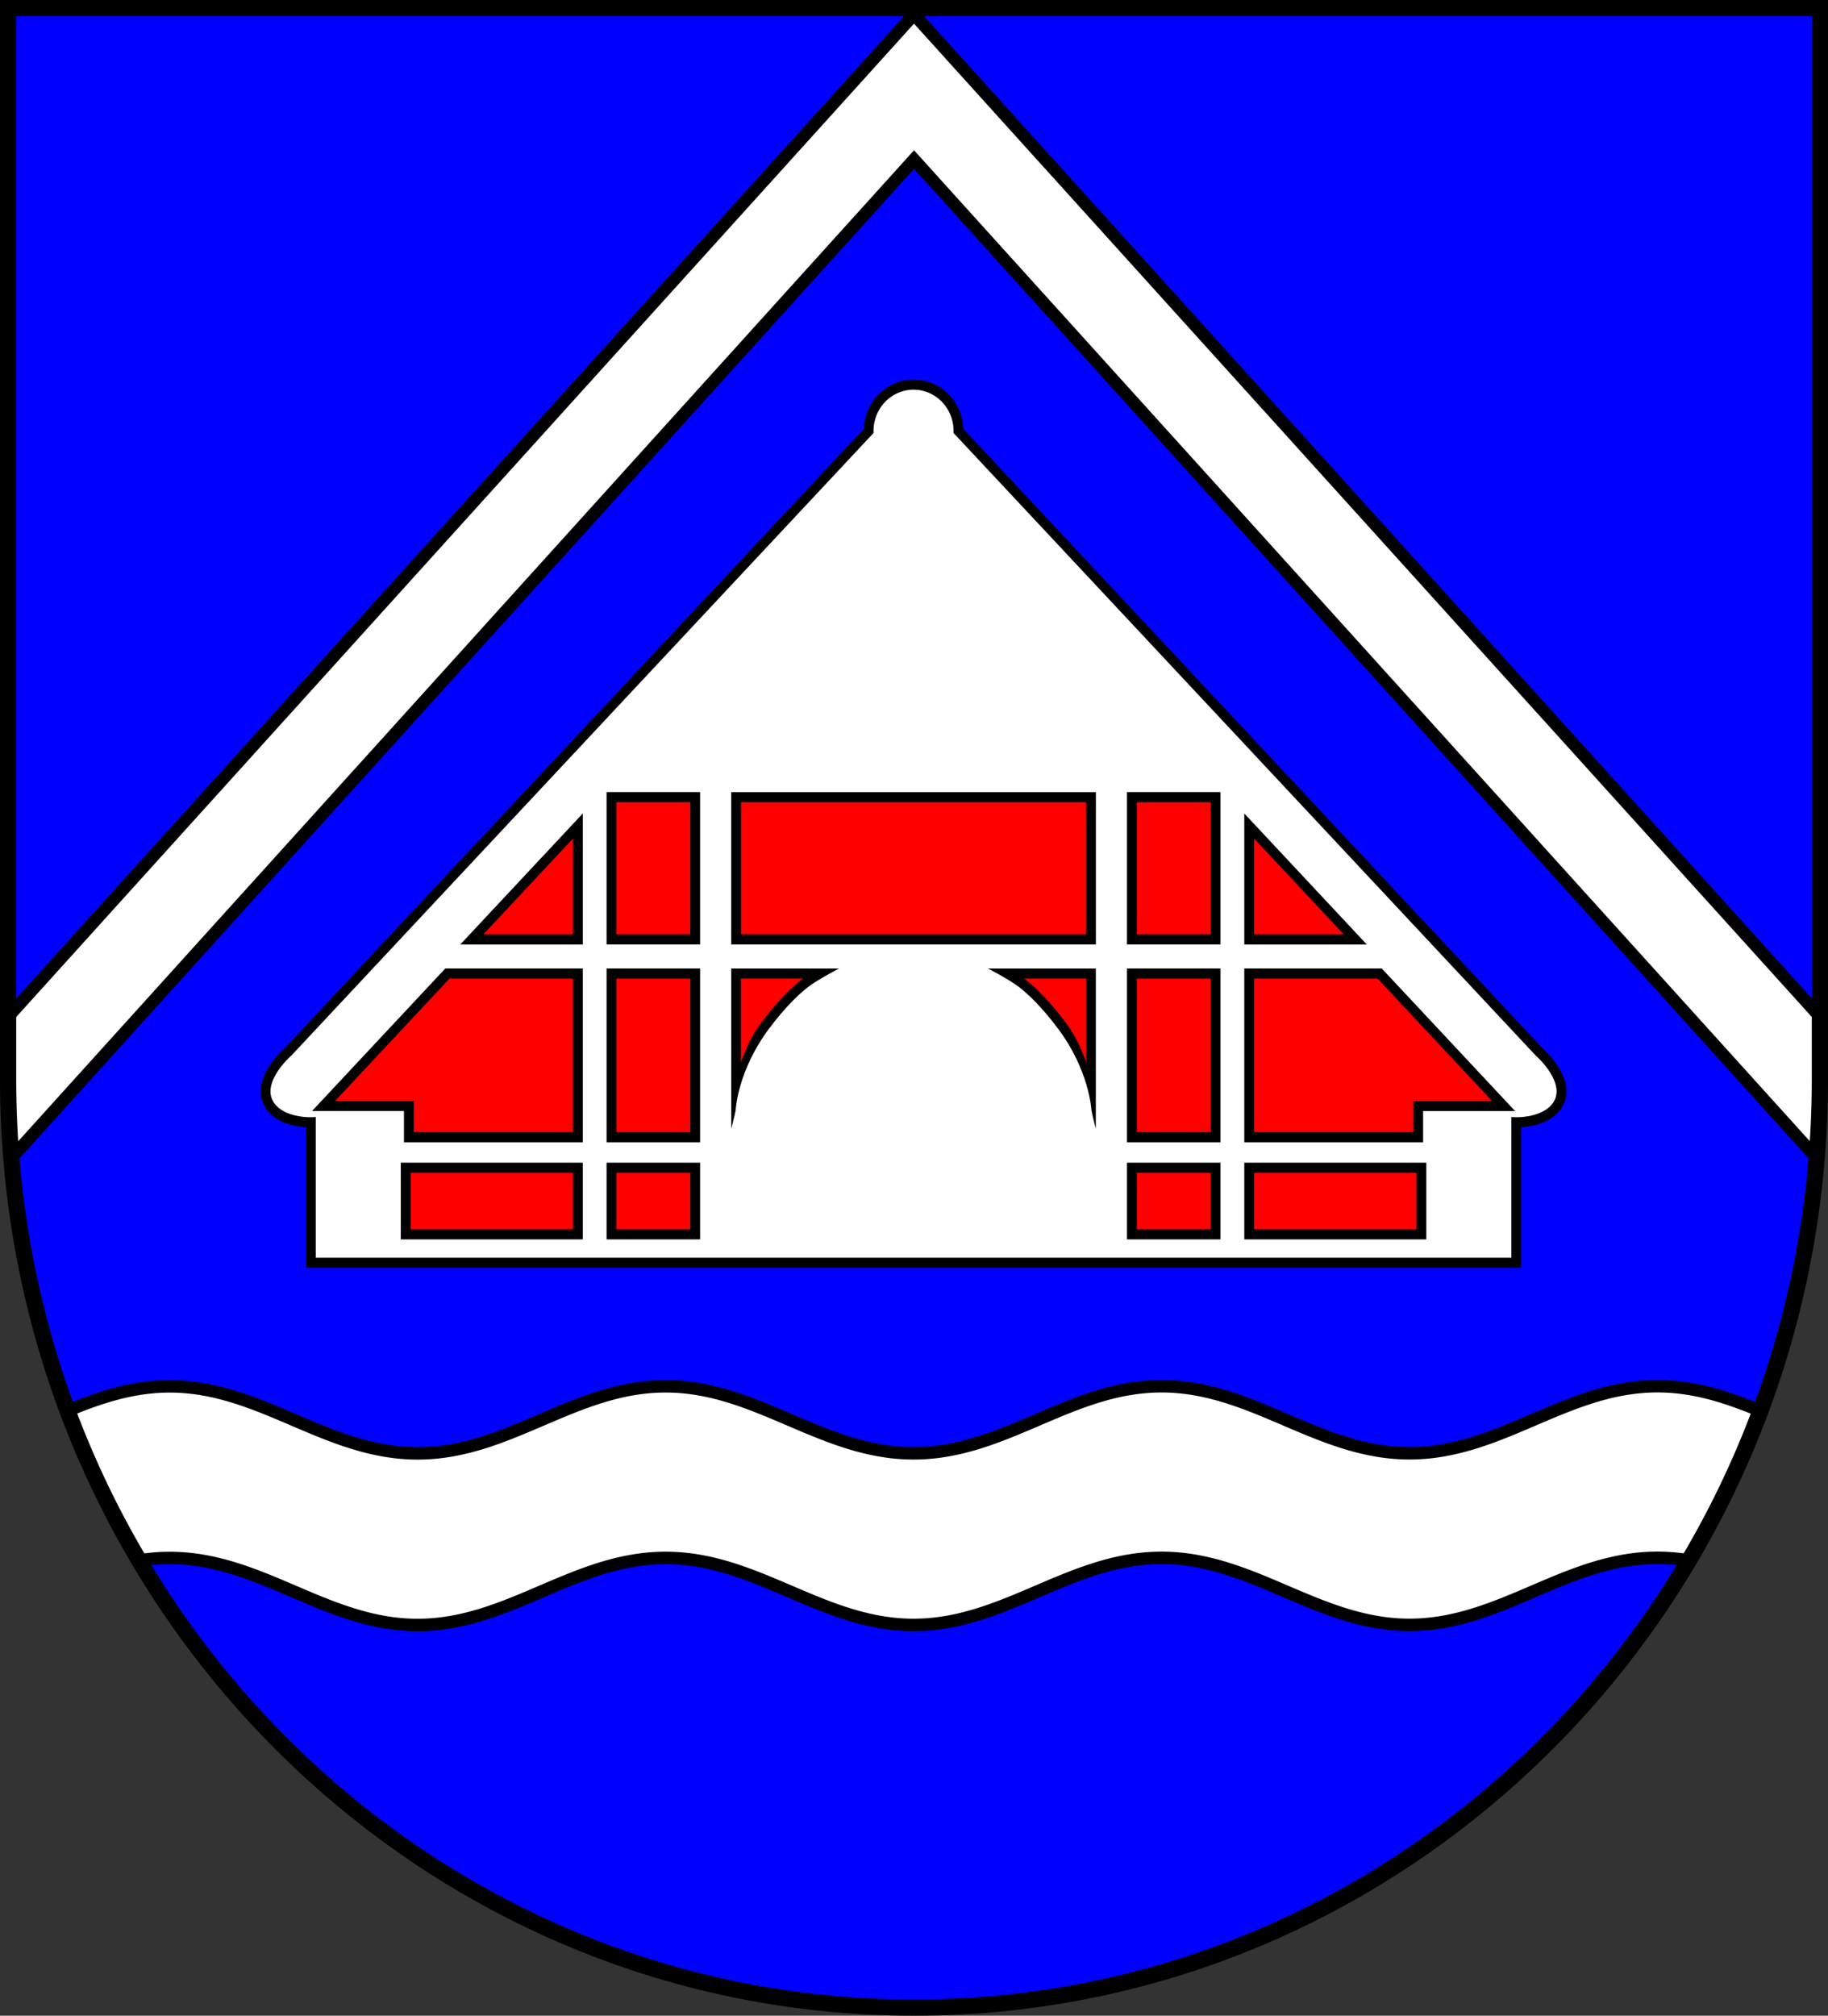
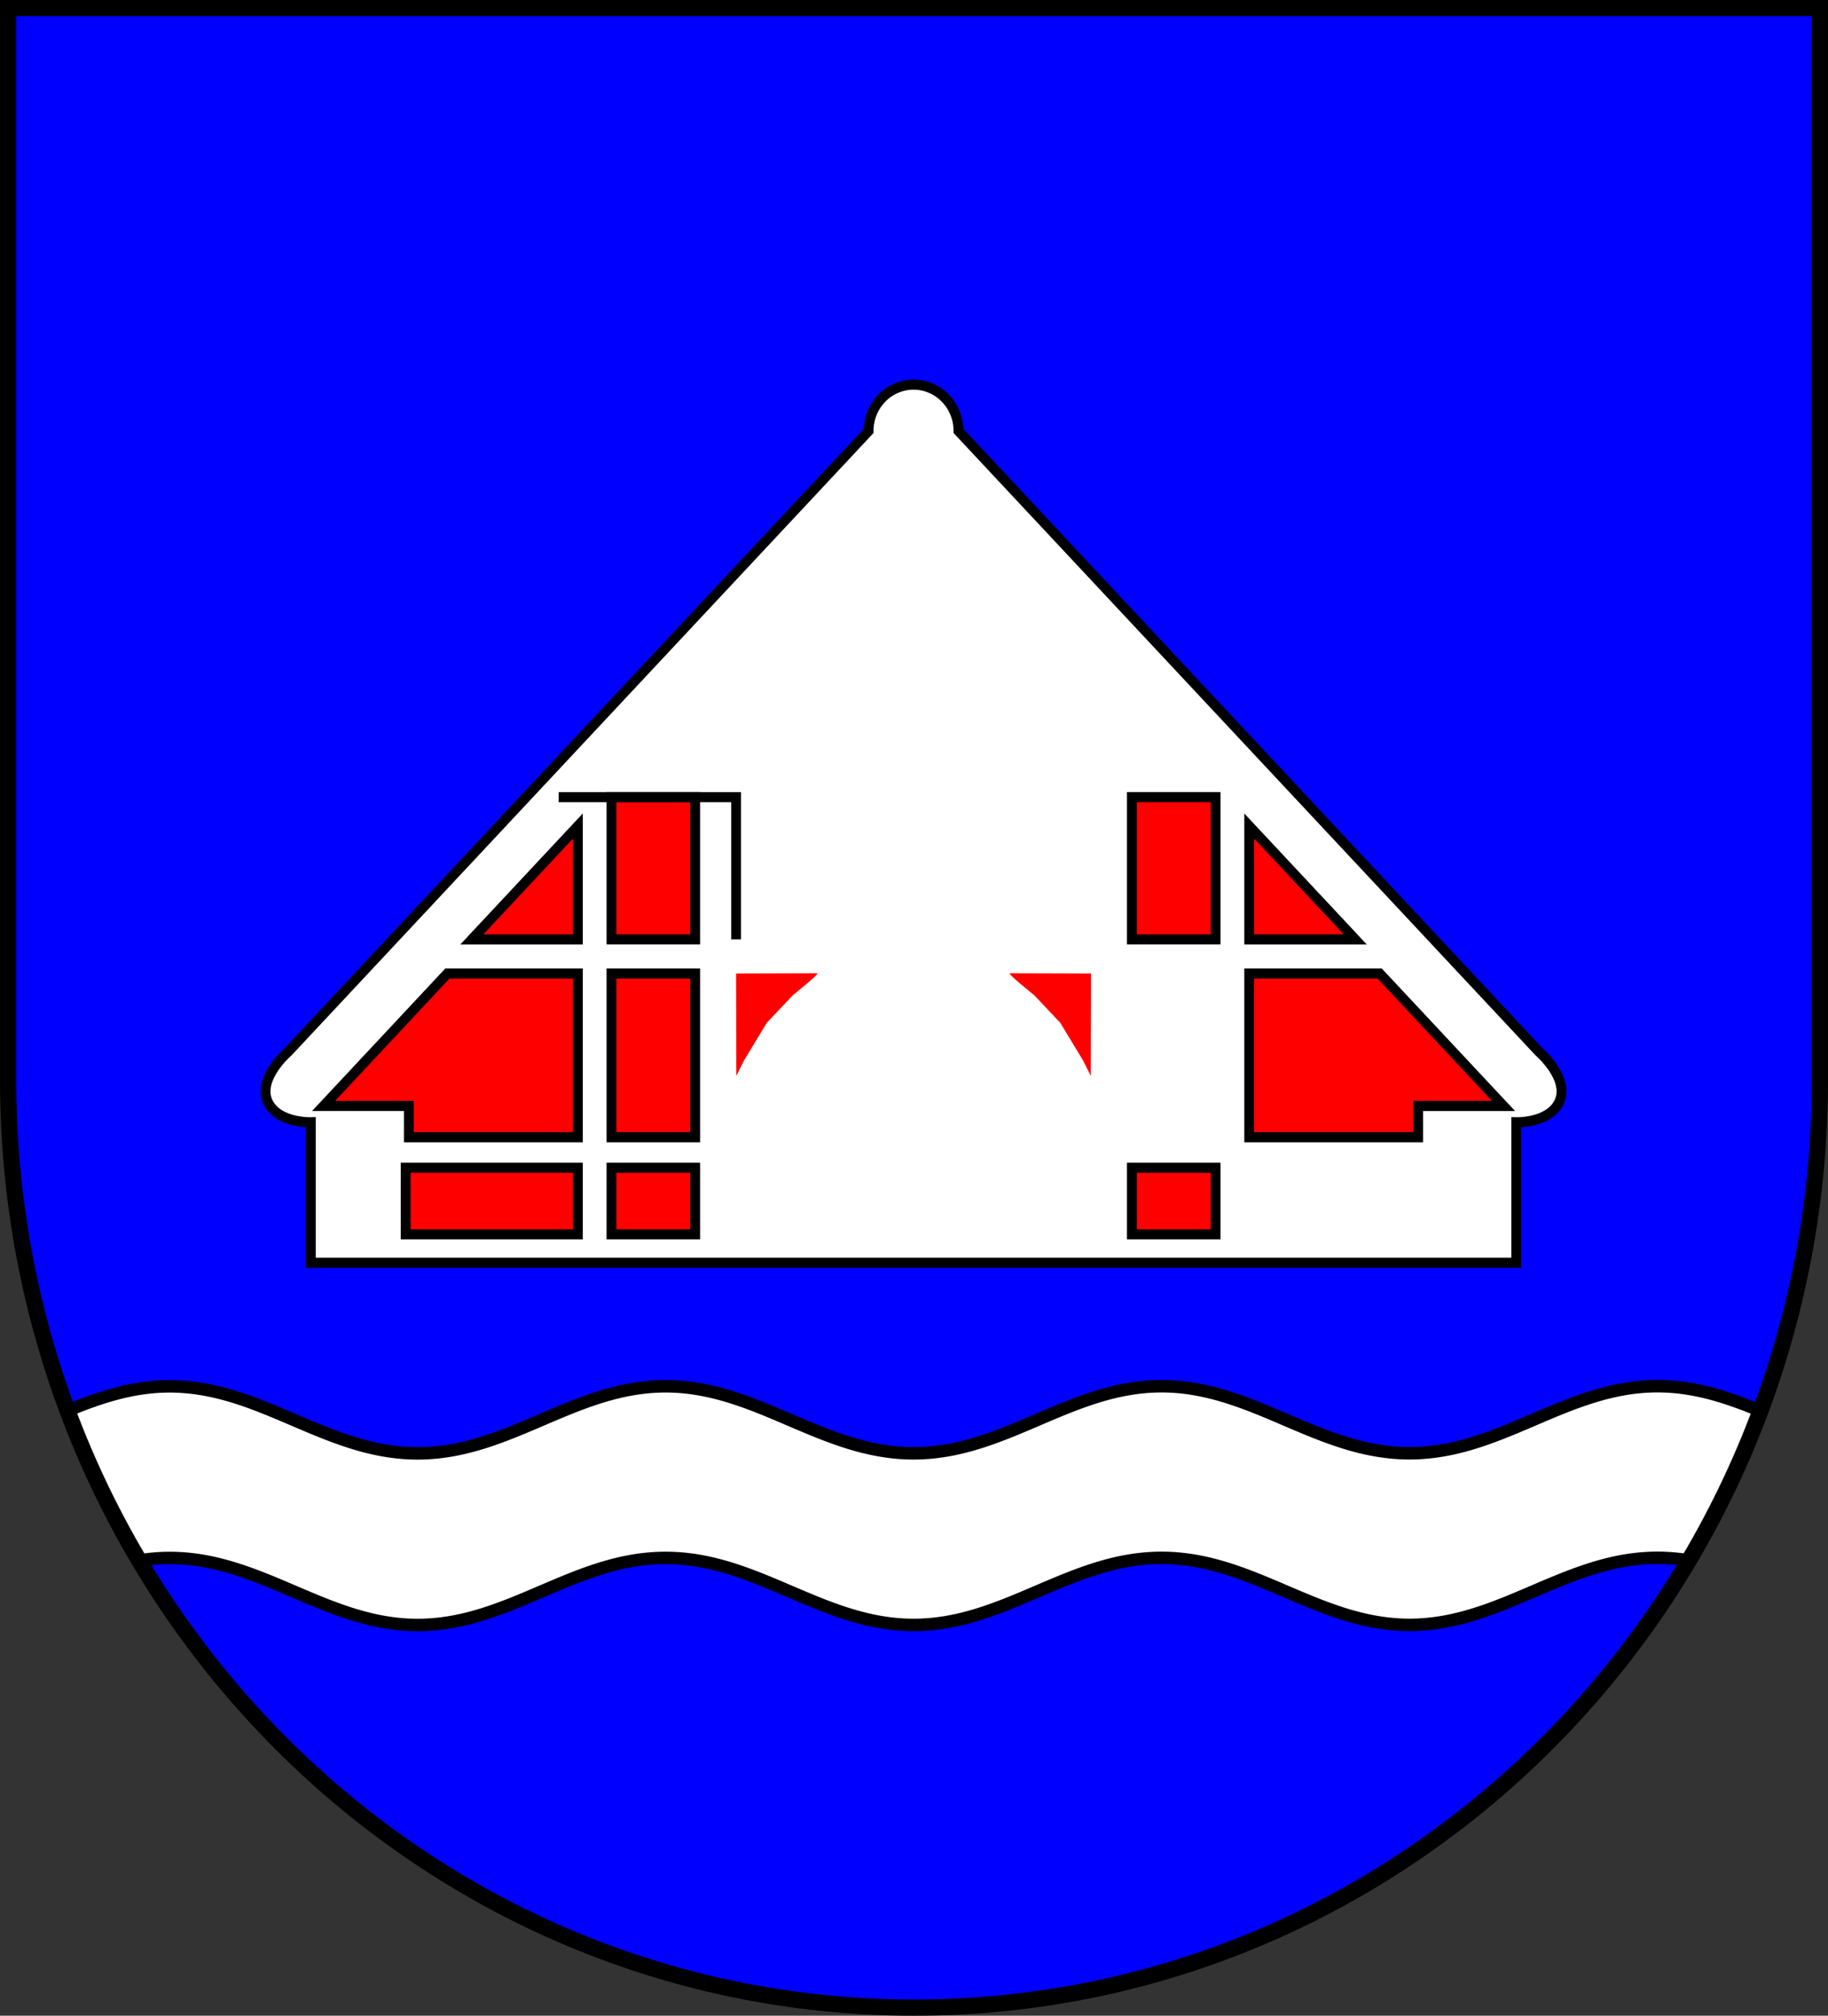
<svg xmlns="http://www.w3.org/2000/svg" xmlns:ns1="http://www.inkscape.org/namespaces/inkscape" xmlns:ns2="http://sodipodi.sourceforge.net/DTD/sodipodi-0.dtd" width="146.609mm" height="161.598mm" viewBox="0 0 146.609 161.598" version="1.1" id="svg1169" ns1:version="1.2.2 (732a01da63, 2022-12-09)" ns2:docname="Wappen Neuwittenbek2.svg">
  <rect x="0" y="0" width="146.609" height="161.598" fill="#333333" stroke="none" />
  <ns2:namedview id="namedview1171" pagecolor="#ffffff" bordercolor="#666666" borderopacity="1.0" ns1:showpageshadow="2" ns1:pageopacity="0.0" ns1:pagecheckerboard="0" ns1:deskcolor="#d1d1d1" ns1:document-units="mm" showgrid="false" showguides="true" ns1:zoom="0.87640892" ns1:cx="277.26783" ns1:cy="306.36384" ns1:current-layer="layer1" />
  <defs id="defs1166" />
  <g ns1:label="Ebene 1" ns1:groupmode="layer" id="layer1" transform="translate(-748.479,-72.735)">
    <g id="g1818">
      <path id="path1421" style="fill:#0000ff;stroke:none;stroke-width:1.3;stroke-linecap:round;stroke-dasharray:none" d="m 749.129,73.385 v 85.891 c -10e-6,41.094 32.529,74.407 72.654,74.407 40.126,2.3e-4 72.655,-33.313 72.655,-74.407 V 73.385 Z" ns2:nodetypes="cccscc" />
-       <path id="path1605" style="fill:#ffffff;stroke:#000000;stroke-width:1;stroke-linecap:round;stroke-dasharray:none" d="m 821.784,73.886 -72.654,80.353 v 5.037 c 0.005,2.099 0.097,4.196 0.276,6.287 l 72.379,-80.035 72.39,80.047 c 0.175,-2.095 0.264,-4.196 0.265,-6.299 v -5.037 z" ns2:nodetypes="ccccccccc" />
      <path id="path3529" style="fill:#ffffff;fill-opacity:1;stroke:#000000;stroke-width:1;stroke-dasharray:none" d="m 881.411,183.865 c -7.32,7.8e-4 -12.566,5.378 -19.886,5.378 -7.32,8.8e-4 -12.569,-5.375 -19.89,-5.374 -7.32,8.8e-4 -12.566,5.378 -19.886,5.378 -7.32,7.9e-4 -12.569,-5.375 -19.89,-5.374 -7.32,7.8e-4 -12.565,5.377 -19.886,5.378 -7.32,7.9e-4 -12.57,-5.375 -19.89,-5.374 -2.956,3.2e-4 -5.572,0.88 -8.124,1.925 a 72.655,74.407 0 0 0 5.702,12.03 c 0.785,-0.123 1.59,-0.196 2.422,-0.196 7.32,-8.3e-4 12.57,5.375 19.89,5.374 7.32,-8.3e-4 12.565,-5.377 19.886,-5.378 7.32,-8.3e-4 12.57,5.375 19.89,5.374 7.32,-8.4e-4 12.566,-5.378 19.886,-5.378 7.32,-8.2e-4 12.57,5.375 19.89,5.374 7.321,-8.3e-4 12.566,-5.378 19.886,-5.378 0.863,-10e-5 1.695,0.077 2.507,0.208 a 72.655,74.407 0 0 0 5.733,-11.996 c -2.589,-1.065 -5.24,-1.971 -8.24,-1.97 z" />
      <path id="path1018" style="fill:none;stroke:#000000;stroke-width:1.3;stroke-linecap:round;stroke-dasharray:none" d="m 749.129,73.385 v 85.891 c -10e-6,41.094 32.529,74.407 72.654,74.407 40.126,2.3e-4 72.655,-33.313 72.655,-74.407 V 73.385 Z" ns2:nodetypes="cccscc" />
      <g id="g1367" transform="matrix(0.97,0,0,1,514.886,-17.796)" style="stroke-width:1.015">
        <path id="path1706" style="fill:#ffffff;stroke:#000000;stroke-width:0.812;stroke-linecap:round;stroke-dasharray:none" d="m 316.351,121.366 a 3.715,3.715 0 0 0 -3.715,3.715 l -48.009,49.78 c 0,0 -2.891,2.424 -1.446,4.366 1.004,1.349 3.337,1.279 3.337,1.279 v 11.262 h 49.833 49.833 v -11.262 c 0,0 2.333,0.07 3.337,-1.279 1.445,-1.942 -1.446,-4.366 -1.446,-4.366 l -48.009,-49.78 v -5.2e-4 a 3.715,3.715 0 0 0 -3.715,-3.715 z" />
        <rect style="fill:#ff0000;stroke:#000000;stroke-width:0.812;stroke-linecap:round" id="rect846" width="6.922" height="11.405" x="291.376" y="154.438" />
-         <path id="rect850" style="fill:#ff0000;stroke:#000000;stroke-width:0.812;stroke-linecap:round" d="m 301.68,154.439 v 11.404 h 14.671 14.671 v -11.404 h -14.671 z" />
+         <path id="rect850" style="fill:#ff0000;stroke:#000000;stroke-width:0.812;stroke-linecap:round" d="m 301.68,154.439 v 11.404 v -11.404 h -14.671 z" />
        <rect style="fill:#ff0000;stroke:#000000;stroke-width:0.812;stroke-linecap:round" id="rect854" width="6.922" height="13.126" x="291.376" y="168.576" />
        <rect style="fill:#ff0000;stroke:#000000;stroke-width:0.812;stroke-linecap:round" id="rect856" width="6.922" height="5.339" x="291.376" y="184.149" />
        <rect style="fill:#ff0000;stroke:#000000;stroke-width:0.812;stroke-linecap:round" id="rect928" width="14.238" height="5.339" x="274.36" y="184.149" />
        <path style="fill:#ff0000;stroke:#000000;stroke-width:0.812;stroke-linecap:round" d="m 288.598,156.752 -8.768,9.092 h 8.768 z" id="path1010" ns2:nodetypes="cc" />
        <path style="fill:#ff0000;stroke:#000000;stroke-width:0.812;stroke-linecap:round" d="m 267.571,179.195 10.241,-10.619 h 10.786 v 13.126 h -13.975 v -2.507 z" id="path1135" ns2:nodetypes="cc" />
        <rect style="fill:#ff0000;stroke:#000000;stroke-width:0.812;stroke-linecap:round" id="rect1150" width="6.922" height="11.405" x="-341.326" y="154.438" transform="scale(-1,1)" />
-         <rect style="fill:#ff0000;stroke:#000000;stroke-width:0.812;stroke-linecap:round" id="rect1154" width="6.922" height="13.126" x="-341.326" y="168.576" transform="scale(-1,1)" />
        <rect style="fill:#ff0000;stroke:#000000;stroke-width:0.812;stroke-linecap:round" id="rect1156" width="6.922" height="5.339" x="-341.326" y="184.149" transform="scale(-1,1)" />
-         <rect style="fill:#ff0000;stroke:#000000;stroke-width:0.812;stroke-linecap:round" id="rect1158" width="14.238" height="5.339" x="-358.342" y="184.149" transform="scale(-1,1)" />
        <path style="fill:#ff0000;stroke:#000000;stroke-width:0.812;stroke-linecap:round" d="m 344.104,156.752 8.768,9.092 h -8.768 z" id="path1160" ns2:nodetypes="cc" />
        <path style="fill:#ff0000;stroke:#000000;stroke-width:0.812;stroke-linecap:round" d="M 365.131,179.195 354.889,168.576 h -10.786 v 13.126 h 13.975 v -2.507 z" id="path1162" ns2:nodetypes="cc" />
        <g id="g1339" style="stroke-width:1.015">
          <path style="fill:#ff0000;stroke:none;stroke-width:0.812;stroke-linecap:round" d="m 301.68,168.577 0.02,8.2 0.629,-1.219 1.888,-3.028 2.163,-2.222 c 0,0 2.261,-1.75 2.006,-1.75 -0.256,0 -6.705,0.02 -6.705,0.02 z" id="path1281" />
-           <path style="color:#000000;fill:#000000;stroke-width:1.015;stroke-linecap:round;-inkscape-stroke:none" d="m 301.279,168.176 v 12.26 h 0.004 c 2e-5,2.3e-4 -0.007,0.583 -0.007,0.583 0,0 0.196,-0.69 0.273,-1.04 0.051,-0.233 0.098,-0.466 0.098,-0.466 -0.003,-0.042 0.176,-3.184 2.771,-6.534 1.354,-1.748 2.468,-2.762 3.232,-3.334 0.765,-0.572 2.545,-1.471 2.545,-1.471 -0.574,-0.004 -0.931,-3e-4 -1.533,0.002 z m 0.801,0.801 h 5.139 c -0.028,0.02 -0.018,0.006 -0.047,0.027 -0.829,0.62 -1.994,1.687 -3.387,3.484 -0.826,1.067 -1.331,2.166 -1.705,3.227 z" id="path1273" ns2:nodetypes="ccccscssccccccscc" />
        </g>
        <g id="g1345" ns1:transform-center-x="-10.615246" ns1:transform-center-y="24.697564" transform="matrix(-1,0,0,1,632.702,0)" style="stroke-width:1.015">
          <path style="fill:#ff0000;stroke:none;stroke-width:0.812;stroke-linecap:round" d="m 301.68,168.577 0.02,8.2 0.629,-1.219 1.888,-3.028 2.163,-2.222 c 0,0 2.261,-1.75 2.006,-1.75 -0.256,0 -6.705,0.02 -6.705,0.02 z" id="path1341" />
-           <path style="color:#000000;fill:#000000;stroke-width:1.015;stroke-linecap:round;-inkscape-stroke:none" d="m 301.279,168.176 v 12.26 h 0.004 c 2e-5,2.3e-4 -0.007,0.583 -0.007,0.583 0,0 0.196,-0.69 0.273,-1.04 0.051,-0.233 0.098,-0.466 0.098,-0.466 -0.003,-0.042 0.176,-3.184 2.771,-6.534 1.354,-1.748 2.468,-2.762 3.232,-3.334 0.765,-0.572 2.545,-1.471 2.545,-1.471 -0.574,-0.004 -0.931,-3e-4 -1.533,0.002 z m 0.801,0.801 h 5.139 c -0.028,0.02 -0.018,0.006 -0.047,0.027 -0.829,0.62 -1.994,1.687 -3.387,3.484 -0.826,1.067 -1.331,2.166 -1.705,3.227 z" id="path1343" ns2:nodetypes="ccccscssccccccscc" />
        </g>
      </g>
    </g>
  </g>
</svg>